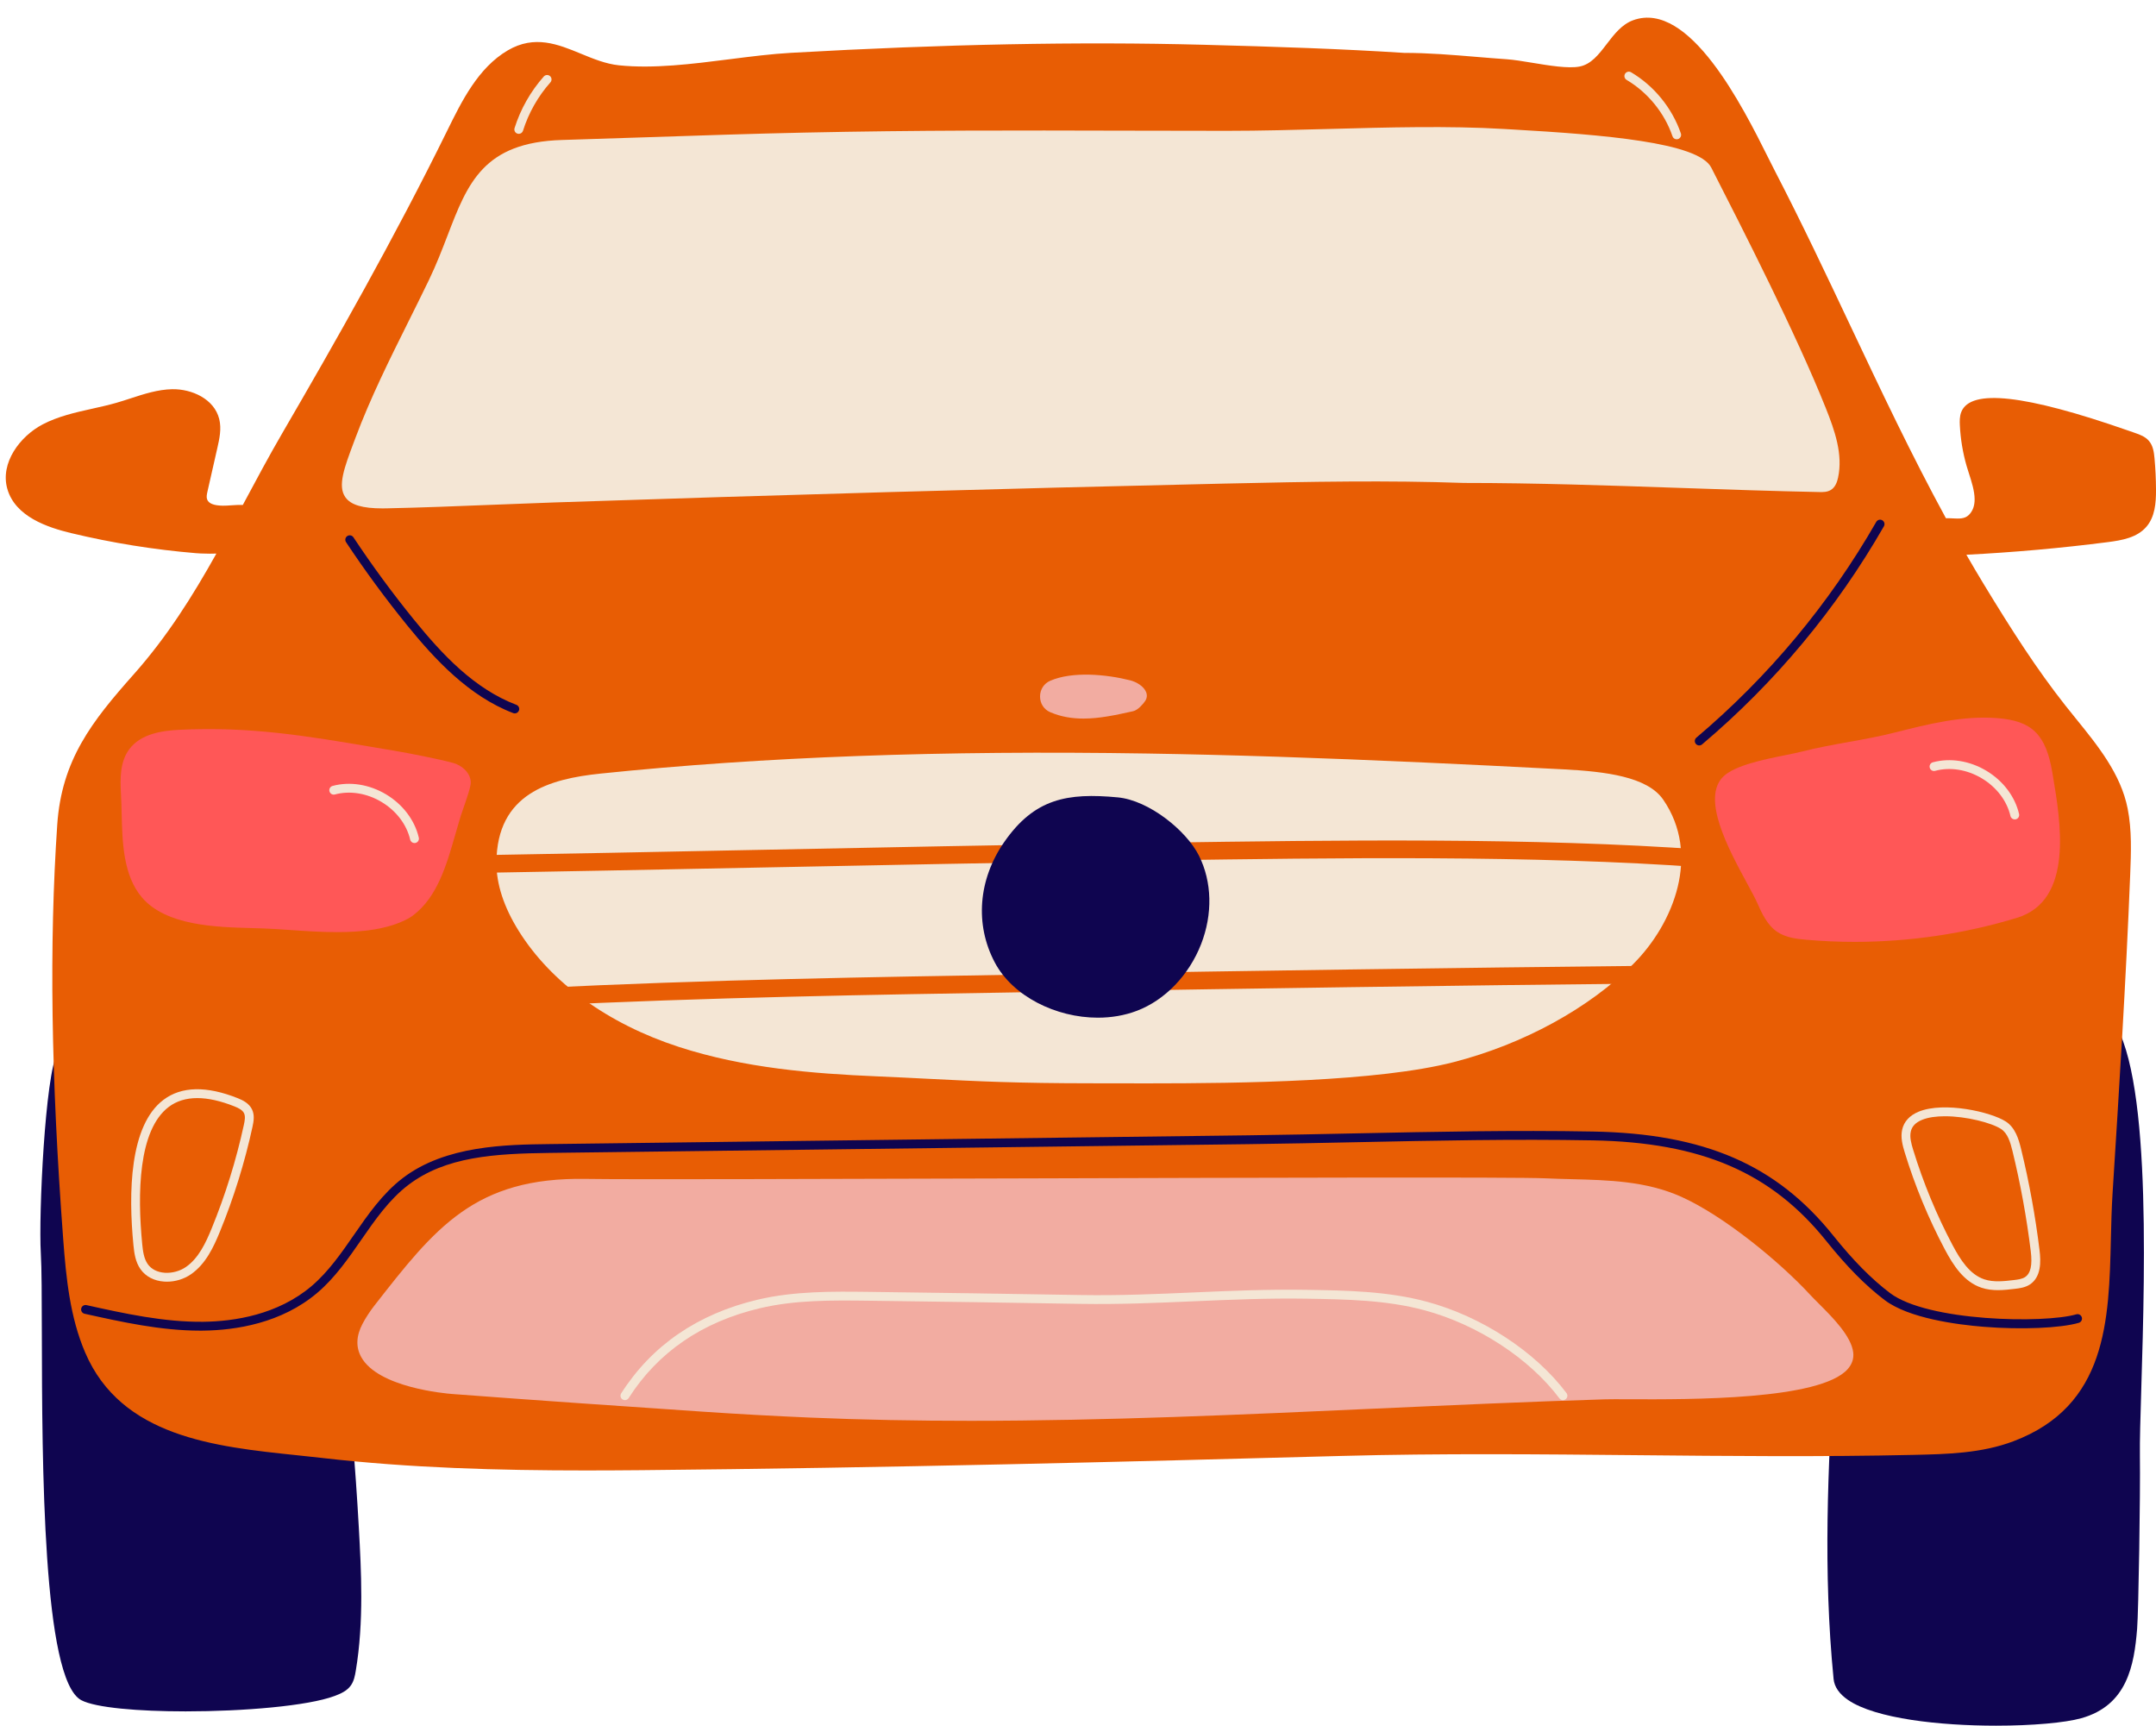
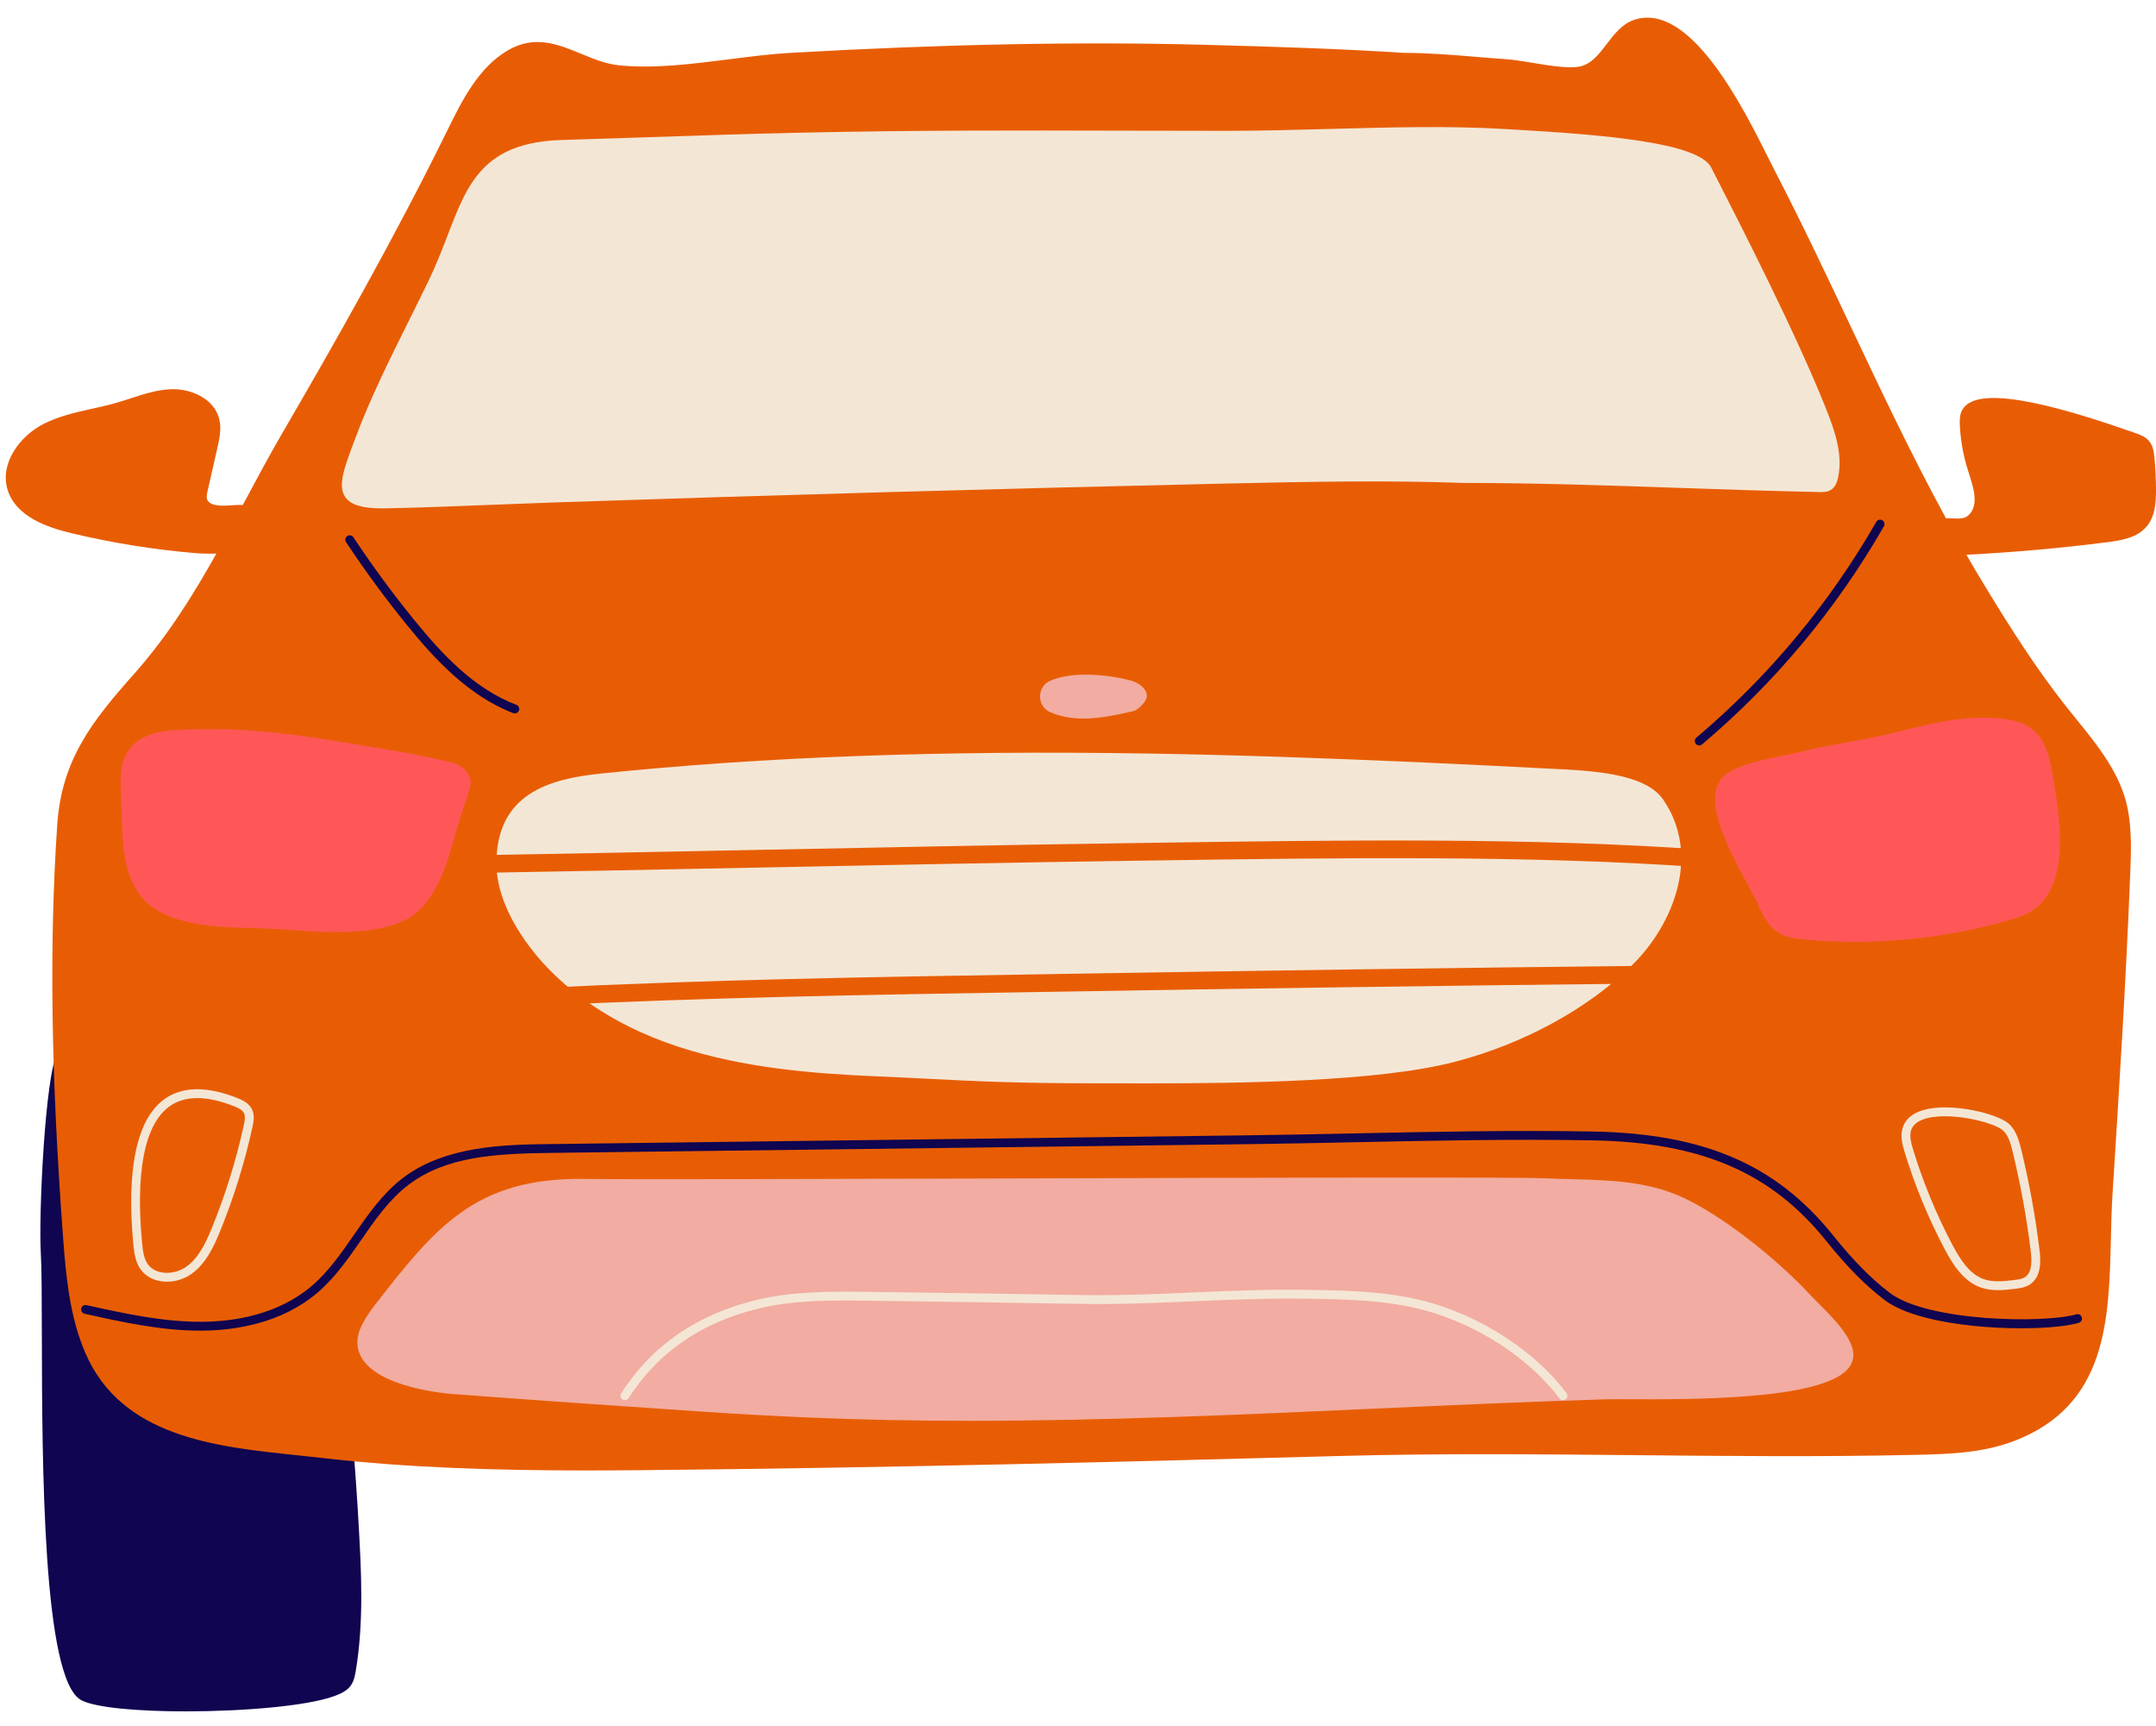
<svg xmlns="http://www.w3.org/2000/svg" fill="#000000" height="390.3" preserveAspectRatio="xMidYMid meet" version="1" viewBox="-1.3 -4.0 487.7 390.3" width="487.7" zoomAndPan="magnify">
  <g fill="#0f0550" id="change1_1">
    <path d="M69.455,248.149c-0.527-3.348-1.124-7.143-3.098-10.321c-4.257-6.854-11.103-6.414-17.185-5.461 c-7.448,1.166-13.709,0.154-21.636-1.122l-0.358-0.058c-0.271-0.052-0.529,0.141-0.573,0.414c-0.008,0.049-0.001,0.097,0.006,0.144 l-3.417,0.454c-0.011-0.084-0.035-0.166-0.09-0.238c-1.087-1.43-2.796-2.137-4.804-1.997c-2.678,0.189-5.33,1.844-6.598,4.115 c-2.794,5.007-4.283,36.6-3.77,45.338c0.203,3.454,0.216,9.991,0.233,18.267c0.062,29.231,0.164,78.156,8.912,82.827 c3.225,1.721,12.923,2.537,23.622,2.536c13.061,0,27.612-1.216,33.685-3.481c1.316-0.492,2.794-1.123,3.689-2.393 c0.715-1.014,0.928-2.27,1.099-3.279c1.878-11.089,1.227-22.837,0.703-32.275C78.311,313.388,74.902,282.815,69.455,248.149z" fill="inherit" />
-     <path d="M474.879,224.747c-1.497-1.269-3.201-1.725-5.072-1.355c-7.598,1.507-16.166,5.957-26.192,13.605 c-11.244,8.577-19.892,20.328-24.349,33.09c-3.942,11.285-4.968,23.492-5.619,34.049c-1.466,23.783-2.583,47.154-0.178,71.581 c0.176,1.784,1.276,3.382,3.271,4.749c6.203,4.251,20.836,5.818,33.476,5.818c8.218,0,15.595-0.663,19.261-1.683 c10.411-2.895,11.991-11.971,12.654-20.25c0.325-4.056,0.748-30.447,0.629-39.221c-0.044-3.264,0.114-8.489,0.314-15.104 C483.938,281.459,485.386,233.644,474.879,224.747z" fill="inherit" />
  </g>
  <g id="change2_2">
    <path d="M484.226,115.136c1.937-2.251,2.19-5.359,2.176-8.382c-0.012-2.36-0.125-4.75-0.338-7.104 c-0.125-1.384-0.324-2.826-1.245-3.917c-0.812-0.962-1.995-1.421-3.238-1.843c-0.394-0.134-0.914-0.315-1.54-0.534 c-23.271-8.122-35.6-9.491-37.686-4.183c-0.391,0.992-0.373,2.079-0.325,3.019c0.154,3.084,0.661,6.152,1.507,9.118 c0.156,0.551,0.347,1.143,0.546,1.759c0.601,1.861,1.281,3.97,1.286,5.852c0.004,1.503-0.423,2.662-1.307,3.542 c-0.925,0.923-2.254,0.851-3.661,0.774c-0.496-0.027-1.01-0.049-1.521-0.029c-7.803-14.321-14.759-29.03-21.539-43.379 c-5.449-11.532-11.084-23.457-17.113-35.093c-0.429-0.827-0.932-1.833-1.502-2.974c-5.805-11.619-17.886-35.788-30.591-31.19 c-2.579,0.937-4.309,3.194-5.98,5.377c-1.817,2.372-3.534,4.613-6.19,5.11c-2.552,0.479-6.864-0.234-10.669-0.862 c-2.146-0.354-4.172-0.688-5.762-0.797c-2.286-0.156-4.569-0.346-6.852-0.536c-5.35-0.444-10.881-0.904-16.332-0.904 c-0.006,0-0.013,0-0.02,0c-14.302-0.909-28.521-1.392-45.47-1.838c-28.001-0.736-58.499-0.141-93.239,1.824 c-4.425,0.25-9.001,0.831-13.846,1.446c-8.479,1.077-17.248,2.19-25.061,1.377c-2.996-0.311-5.856-1.49-8.622-2.63 c-5.144-2.12-10.461-4.312-16.54-0.743c-6.702,3.939-10.411,11.482-13.683,18.137c-11.993,24.394-25.542,48.19-37.213,68.25 c-3.088,5.307-5.984,10.721-8.785,15.956c-0.081,0.152-0.162,0.302-0.243,0.454c-0.876-0.026-1.778,0.033-2.613,0.089 c-0.701,0.048-1.361,0.095-1.928,0.084c-2.064-0.033-3.224-0.507-3.545-1.449c-0.175-0.512-0.065-1.099,0.098-1.813l2.219-9.776 c0.462-2.036,0.986-4.343,0.424-6.58c-1.136-4.528-6.194-6.804-10.627-6.726c-3.263,0.063-6.401,1.087-9.437,2.077 c-1.062,0.347-2.125,0.693-3.193,1c-1.792,0.515-3.661,0.93-5.469,1.332c-3.789,0.842-7.707,1.713-11.217,3.554 c-5.125,2.688-9.665,8.713-7.984,14.586c1.799,6.287,9.11,8.718,14.453,10.001c9.241,2.218,18.728,3.743,28.198,4.531 c0.366,0.031,1.58,0.12,3.184,0.12c0.456,0,0.946-0.008,1.455-0.026c-5.395,9.641-11.146,18.816-18.726,27.342 c-9.489,10.673-16.283,19.359-17.276,34.005c-1.835,27.052-1.407,56.817,1.348,93.674c0.67,8.974,1.554,17.689,4.968,25.663 c8.173,19.091,29.292,21.295,47.924,23.239c1.912,0.199,3.795,0.396,5.633,0.608c19.901,2.294,40.225,2.83,59.735,2.83 c4.246,0,8.453-0.025,12.608-0.063c55.258-0.51,110.672-1.928,158.276-3.217c22.332-0.604,45.021-0.385,66.962-0.172 c20.517,0.197,41.729,0.403,62.529-0.068c7.508-0.171,15.271-0.348,22.492-3.071c21.185-7.989,21.639-27.244,22.078-45.864 c0.08-3.368,0.162-6.851,0.372-10.172c1.484-23.44,3.019-47.679,3.995-72.189c0.194-4.899,0.396-9.966-0.583-14.897 c-1.547-7.792-6.708-14.161-11.7-20.321c-0.807-0.996-1.605-1.981-2.379-2.961c-6.486-8.223-12.109-16.979-18.558-27.596 c-1.307-2.152-2.581-4.323-3.839-6.504c10.67-0.545,21.428-1.497,32.009-2.857C478.772,118.188,482.128,117.575,484.226,115.136z" fill="#e85d04" />
  </g>
  <g fill="#f2aca1" id="change3_1">
    <path d="M417.909,301.859c-0.445-3.7-4.705-7.954-7.815-11.06c-0.736-0.735-1.406-1.404-1.938-1.979 c-6.95-7.521-19.534-17.845-29.166-22.165c-7.904-3.547-16.5-3.763-24.812-3.972c-1.974-0.05-3.944-0.099-5.902-0.192 c-6.602-0.312-64.698-0.141-120.881,0.026c-44.814,0.133-87.145,0.259-96.161,0.106c-25.152-0.437-34.146,11.118-47.8,28.592 c-1.066,1.365-1.982,2.767-2.722,4.166c-1.448,2.74-1.551,5.273-0.305,7.53c3.811,6.901,18.958,8.236,20.672,8.366 c18.875,1.424,39.157,2.809,56.687,3.995c7.909,0.535,15.992,0.98,24.024,1.325c12.131,0.521,24.285,0.736,36.423,0.736 c30.789,0,61.478-1.392,91.435-2.751c17.049-0.773,34.679-1.573,52.09-2.107c1.099-0.034,2.974-0.027,5.355-0.017 c14.068,0.056,43.331,0.18,49.553-6.806C417.651,304.526,418.076,303.249,417.909,301.859z" fill="inherit" />
    <path d="M236.224,157.051l0.065,0.028c2.44,1.051,4.967,1.435,7.496,1.435c3.674,0,7.349-0.811,10.754-1.563 l0.498-0.11c1.128-0.248,2.365-1.787,2.709-2.307c0.409-0.617,0.484-1.307,0.219-1.993c-0.52-1.344-2.225-2.328-3.588-2.672 c-5.456-1.378-13.078-2.08-18.107,0.089c-1.417,0.611-2.301,1.972-2.306,3.551C233.958,155.079,234.827,156.437,236.224,157.051z" fill="inherit" />
  </g>
  <g id="change4_1">
    <path d="M374.92,176.837c-3.566-5.17-12.961-6.344-22.582-6.843c-12.328-0.639-22.284-1.126-31.332-1.536 c-24.058-1.088-43.985-1.736-62.715-2.039c-46.517-0.75-87.003,0.733-123.751,4.539c-11.575,1.2-23.424,4.521-23.545,20.063 c-0.038,4.885,1.662,10.111,5.053,15.534c7.312,11.697,20.174,21.009,36.219,26.22c14.777,4.8,30.265,6.035,44.8,6.656 c4.336,0.185,8.143,0.377,11.789,0.562c10.681,0.541,19.905,1.008,36.934,1.008c1.681,0,3.501,0.004,5.438,0.008 c2.192,0.005,4.532,0.01,6.994,0.01c21.557,0,52.162-0.391,69.341-4.815c15.748-4.057,30.542-12.14,40.588-22.179 C377.394,204.786,383.457,189.208,374.92,176.837z" fill="#f4e6d5" />
  </g>
  <g fill="#ff5757" id="change5_1">
    <path d="M101.197,168.545c-3.172-0.862-9.985-2.208-13.282-2.757c-1.67-0.278-3.308-0.555-4.919-0.828 c-14.859-2.512-27.694-4.683-43.602-3.914c-3.952,0.19-8.825,0.863-11.455,4.404c-2.104,2.833-2.083,6.518-1.865,10.362 c0.073,1.289,0.106,2.659,0.14,4.073c0.16,6.606,0.34,14.094,4.591,19.078c5.479,6.425,16.74,6.721,24.962,6.938 c0.879,0.023,1.727,0.045,2.531,0.074c1.851,0.065,3.871,0.205,6.01,0.354c3.33,0.229,6.97,0.481,10.605,0.481 c5.872,0,11.729-0.657,16.228-3.124c0.331-0.188,0.655-0.4,0.964-0.633c5.534-4.151,7.618-11.442,9.634-18.494 c0.38-1.33,0.76-2.658,1.162-3.964c0.079-0.258,0.251-0.75,0.467-1.367c0.992-2.836,1.878-5.456,1.827-6.354 C105.065,170.612,103.031,169.044,101.197,168.545z" fill="inherit" />
    <path d="M463.038,171.232l-0.094-0.557c-1.449-8.575-4.599-11.67-12.481-12.266 c-7.87-0.597-15.566,1.35-23.013,3.23c-3.688,0.932-7.206,1.564-10.607,2.176c-3.422,0.615-6.96,1.251-10.684,2.192 c-0.966,0.244-2.204,0.494-3.639,0.784c-4.799,0.969-11.371,2.297-13.976,4.813c-5.09,4.919,1.182,16.476,5.331,24.123 c0.995,1.834,1.854,3.418,2.359,4.557c0.973,2.196,2.183,4.928,4.515,6.484c1.88,1.255,4.195,1.554,6.405,1.753 c3.665,0.33,7.358,0.493,11.062,0.493c12.42,0,24.939-1.842,36.738-5.441C467.85,199.64,464.838,181.858,463.038,171.232z" fill="inherit" />
  </g>
  <g fill="#e85d04" id="change2_1">
    <path d="M384.225,188.181c-38.648-2.818-83.603-2.166-123.265-1.594l-6.232,0.09 c-27.271,0.389-57.302,0.989-86.344,1.57c-21.129,0.422-42.978,0.859-63.034,1.197c-1.104,0.019-1.985,0.93-1.966,2.034 c0.018,1.093,0.91,1.966,1.999,1.966c0.011,0,0.023,0,0.034,0c20.062-0.339,41.914-0.776,63.046-1.198 c29.037-0.581,59.062-1.182,86.321-1.569l6.233-0.09c39.578-0.572,84.441-1.222,122.916,1.584c1.1,0.057,2.06-0.749,2.141-1.85 C386.154,189.22,385.326,188.262,384.225,188.181z" fill="inherit" />
    <path d="M374.352,214.396c-0.007,0-0.014,0-0.021,0c-47.584,0.48-97.104,1.237-130.269,1.787l-11.946,0.195 c-36.129,0.584-73.489,1.188-112.029,3.096c-1.104,0.054-1.954,0.993-1.899,2.096c0.053,1.07,0.937,1.901,1.996,1.901 c0.033,0,0.067-0.001,0.101-0.003c38.474-1.904,75.8-2.507,111.896-3.091l11.948-0.194c33.158-0.55,82.67-1.307,130.244-1.787 c1.104-0.012,1.99-0.916,1.979-2.021C376.341,215.278,375.447,214.396,374.352,214.396z" fill="inherit" />
  </g>
  <g fill="#0f0550" id="change1_2">
    <path d="M469.621,293.933c-0.153-0.529-0.706-0.833-1.239-0.683c-7.26,2.106-33.65,1.646-42.173-4.83 c-4.209-3.199-8.277-7.317-12.802-12.962c-12.862-16.04-29.118-23.083-54.356-23.55c-17.81-0.33-35.95,0.049-53.495,0.414 c-8.059,0.168-16.391,0.342-24.572,0.444l-157.9,1.979c-9.958,0.125-23.596,0.296-33.271,7.684 c-4.558,3.481-7.858,8.244-11.05,12.851c-2.845,4.106-5.787,8.353-9.571,11.571c-7.67,6.524-17.549,7.998-24.485,8.085 c-8.942,0.096-17.834-1.861-26.442-3.77c-0.537-0.117-1.073,0.221-1.192,0.76c-0.12,0.539,0.221,1.073,0.76,1.193 c8.478,1.879,17.236,3.821,26.14,3.821c0.253,0,0.507-0.002,0.761-0.005c7.266-0.092,17.631-1.651,25.756-8.562 c3.984-3.389,7.001-7.744,9.919-11.956c3.103-4.479,6.312-9.109,10.62-12.399c8.46-6.461,19.535-7.116,32.083-7.273l157.9-1.979 c8.189-0.103,16.526-0.276,24.589-0.444c17.525-0.365,35.648-0.744,53.416-0.414c24.581,0.454,40.382,7.273,52.833,22.801 c4.63,5.775,8.81,10.003,13.152,13.303c5.452,4.144,16.384,5.573,22.415,6.058c8.495,0.681,17.349,0.312,21.524-0.897 C469.469,295.018,469.774,294.463,469.621,293.933z" fill="inherit" />
-     <path d="M247.041,226.161c3.039,0,6.05-0.497,8.835-1.558c6.355-2.419,11.783-8.055,14.52-15.074 c2.65-6.802,2.477-14.091-0.478-19.999c-2.839-5.681-11.303-12.53-18.38-13.195c-11.371-1.066-18.836,0.229-25.697,10.133 c-5.857,8.455-6.651,18.616-2.124,27.184C227.763,221.309,237.541,226.161,247.041,226.161z" fill="inherit" />
    <path d="M383.073,164.592c0.228,0,0.457-0.078,0.645-0.236c16.522-13.969,30.361-30.565,41.134-49.326 c0.275-0.479,0.109-1.09-0.369-1.365c-0.48-0.276-1.092-0.11-1.365,0.369c-10.656,18.56-24.347,34.977-40.69,48.795 c-0.422,0.356-0.475,0.988-0.118,1.409C382.507,164.472,382.789,164.592,383.073,164.592z" fill="inherit" />
    <path d="M90.784,137.401c6.241,7.683,13.975,16.052,24.014,19.876c0.117,0.044,0.237,0.066,0.356,0.066 c0.403,0,0.783-0.246,0.935-0.645c0.196-0.516-0.062-1.094-0.579-1.291c-9.572-3.646-16.794-11.415-23.173-19.268 c-4.842-5.96-9.449-12.227-13.691-18.624c-0.306-0.459-0.926-0.586-1.386-0.281s-0.586,0.926-0.281,1.386 C81.257,125.073,85.902,131.391,90.784,137.401z" fill="inherit" />
  </g>
  <g fill="#f4e6d5" id="change4_3">
    <path d="M460.057,278.757c-0.938-7.689-2.346-15.402-4.181-22.922c-0.554-2.271-1.321-4.807-3.444-6.186h-0.001 c-3.336-2.166-13.96-4.595-19.724-2.228c-2.04,0.839-3.33,2.247-3.729,4.073c-0.382,1.749,0.078,3.5,0.582,5.145 c2.308,7.536,5.348,14.892,9.035,21.862c1.983,3.749,4.365,7.401,8.322,8.73c1.23,0.412,2.494,0.55,3.738,0.55 c1.312,0,2.603-0.152,3.81-0.295c1.025-0.12,2.301-0.271,3.381-0.969C460.47,284.82,460.364,281.276,460.057,278.757z M456.759,284.84c-0.688,0.445-1.664,0.56-2.526,0.661c-2.145,0.254-4.577,0.54-6.678-0.165c-3.292-1.104-5.401-4.387-7.191-7.77 c-3.628-6.858-6.619-14.097-8.891-21.513c-0.444-1.448-0.819-2.854-0.541-4.132c0.261-1.189,1.09-2.056,2.535-2.65 c1.411-0.579,3.232-0.818,5.186-0.818c4.869,0,10.551,1.485,12.69,2.874h-0.001c1.51,0.979,2.107,2.998,2.591,4.981 c1.816,7.444,3.209,15.079,4.14,22.69C458.457,282.155,458.04,284.01,456.759,284.84z" fill="inherit" />
    <path d="M52.498,244.375c-7.08-2.823-12.736-2.706-16.807,0.354c-7.708,5.791-7.957,21.065-6.807,32.859 c0.18,1.85,0.449,3.79,1.572,5.412c1.17,1.691,3.098,2.703,5.427,2.85c0.191,0.012,0.383,0.018,0.576,0.018 c1.925,0,3.877-0.597,5.433-1.674c3.354-2.321,5.133-6.174,6.538-9.603c3.14-7.663,5.624-15.651,7.385-23.741 c0.285-1.306,0.51-2.688-0.121-3.973C55.027,245.521,53.636,244.828,52.498,244.375z M53.859,250.423 c-1.736,7.977-4.186,15.853-7.281,23.409c-1.296,3.163-2.921,6.706-5.826,8.716c-1.328,0.92-3.103,1.407-4.744,1.305 c-1.705-0.107-3.093-0.814-3.908-1.992c-0.85-1.228-1.072-2.88-1.227-4.467c-1.1-11.284-0.948-25.834,6.018-31.067 c1.759-1.321,3.908-1.981,6.431-1.981c2.461,0,5.279,0.629,8.435,1.887c0.855,0.341,1.778,0.788,2.14,1.525 C54.244,248.465,54.077,249.422,53.859,250.423z" fill="inherit" />
-     <path d="M366.644,14.067c4.799,2.834,8.584,7.484,10.386,12.757c0.142,0.416,0.53,0.677,0.946,0.677 c0.107,0,0.216-0.018,0.323-0.054c0.522-0.179,0.802-0.747,0.623-1.27c-1.953-5.718-6.058-10.76-11.261-13.833 c-0.477-0.281-1.089-0.123-1.37,0.353C366.012,13.173,366.169,13.786,366.644,14.067z" fill="inherit" />
-     <path d="M115.751,26.226c0.1,0.031,0.201,0.046,0.3,0.046c0.425,0,0.819-0.274,0.954-0.701 c1.26-4.014,3.405-7.798,6.201-10.942c0.367-0.413,0.33-1.045-0.083-1.412c-0.413-0.367-1.046-0.33-1.412,0.083 c-2.983,3.354-5.27,7.391-6.615,11.672C114.931,25.5,115.224,26.061,115.751,26.226z" fill="inherit" />
    <path d="M385.793,33.896c-2.921-5.72-24.593-7.437-44.678-8.599l-2.258-0.131 c-12.445-0.736-26.183-0.363-39.466-0.001c-7.658,0.208-15.577,0.423-23.154,0.423c-8.174,0-16.002-0.019-23.65-0.038 c-23.771-0.059-46.221-0.111-71.855,0.437c-11.777,0.252-23.745,0.653-35.319,1.04c-6.52,0.218-13.041,0.437-19.562,0.63 c-17.818,0.531-21.381,9.804-25.892,21.545c-1.247,3.244-2.535,6.598-4.224,10.106c-1.516,3.148-3.102,6.331-4.637,9.409 c-4.24,8.505-8.625,17.301-12.016,26.378l-0.354,0.945c-2.15,5.734-3.704,9.877-1.899,12.422c1.226,1.73,3.829,2.517,8.386,2.517 c0.294,0,0.597-0.003,0.908-0.01c8.041-0.169,16.214-0.495,24.119-0.811c4.584-0.183,9.169-0.366,13.753-0.521 c50.235-1.695,101.205-3.129,151.491-4.263c20.171-0.456,36.98-0.756,54.362-0.151c16.214,0,32.768,0.57,48.777,1.122 c10.376,0.357,21.104,0.727,31.629,0.937c0.789,0.016,1.777,0.035,2.604-0.478c1.053-0.651,1.431-1.901,1.623-2.785 c1.14-5.241-0.74-10.626-2.764-15.693C405.028,71.571,392.987,47.987,385.793,33.896z" fill="inherit" />
    <path d="M321.492,290.407c-8.863-2.396-18.11-2.547-27.053-2.693c-8.915-0.147-17.468,0.227-25.735,0.586 c-8.235,0.359-16.754,0.734-25.604,0.585c-15.773-0.258-32.083-0.525-48.126-0.716c-7.783-0.091-16.605-0.196-24.884,1.767 c-13.558,3.213-23.945,10.34-30.872,21.183c-0.297,0.465-0.161,1.083,0.304,1.381c0.167,0.106,0.354,0.157,0.538,0.157 c0.33,0,0.653-0.163,0.844-0.462c6.638-10.39,16.612-17.224,29.647-20.313c8.04-1.905,16.356-1.806,24.399-1.712 c16.039,0.19,32.346,0.457,48.117,0.716c8.912,0.148,17.458-0.226,25.723-0.587c8.238-0.358,16.75-0.73,25.615-0.584 c8.82,0.145,17.941,0.294,26.564,2.625c12.006,3.246,23.688,10.878,30.485,19.918c0.332,0.442,0.959,0.531,1.399,0.198 c0.441-0.331,0.53-0.958,0.198-1.399C346.002,301.676,333.908,293.764,321.492,290.407z" fill="inherit" />
  </g>
  <g id="change4_2">
-     <path d="M93.434,185.443c0.125,0.538-0.211,1.074-0.749,1.199c-0.076,0.018-0.151,0.025-0.226,0.025 c-0.455,0-0.867-0.312-0.973-0.775c-0.79-3.417-3.148-6.521-6.472-8.514s-7.172-2.612-10.558-1.699 c-0.532,0.146-1.082-0.173-1.226-0.705c-0.144-0.533,0.172-1.082,0.705-1.227c3.906-1.053,8.32-0.355,12.107,1.916 C89.829,177.934,92.523,181.499,93.434,185.443z M455.425,180.098c-0.911-3.944-3.605-7.508-7.393-9.78 c-3.786-2.271-8.197-2.969-12.107-1.916c-0.533,0.144-0.849,0.692-0.705,1.226c0.144,0.534,0.691,0.851,1.227,0.705 c3.384-0.913,7.234-0.293,10.558,1.7c3.324,1.993,5.683,5.097,6.472,8.514c0.107,0.463,0.519,0.775,0.974,0.775 c0.074,0,0.15-0.008,0.226-0.025C455.213,181.172,455.549,180.636,455.425,180.098z" fill="#f4e6d5" />
-   </g>
+     </g>
</svg>